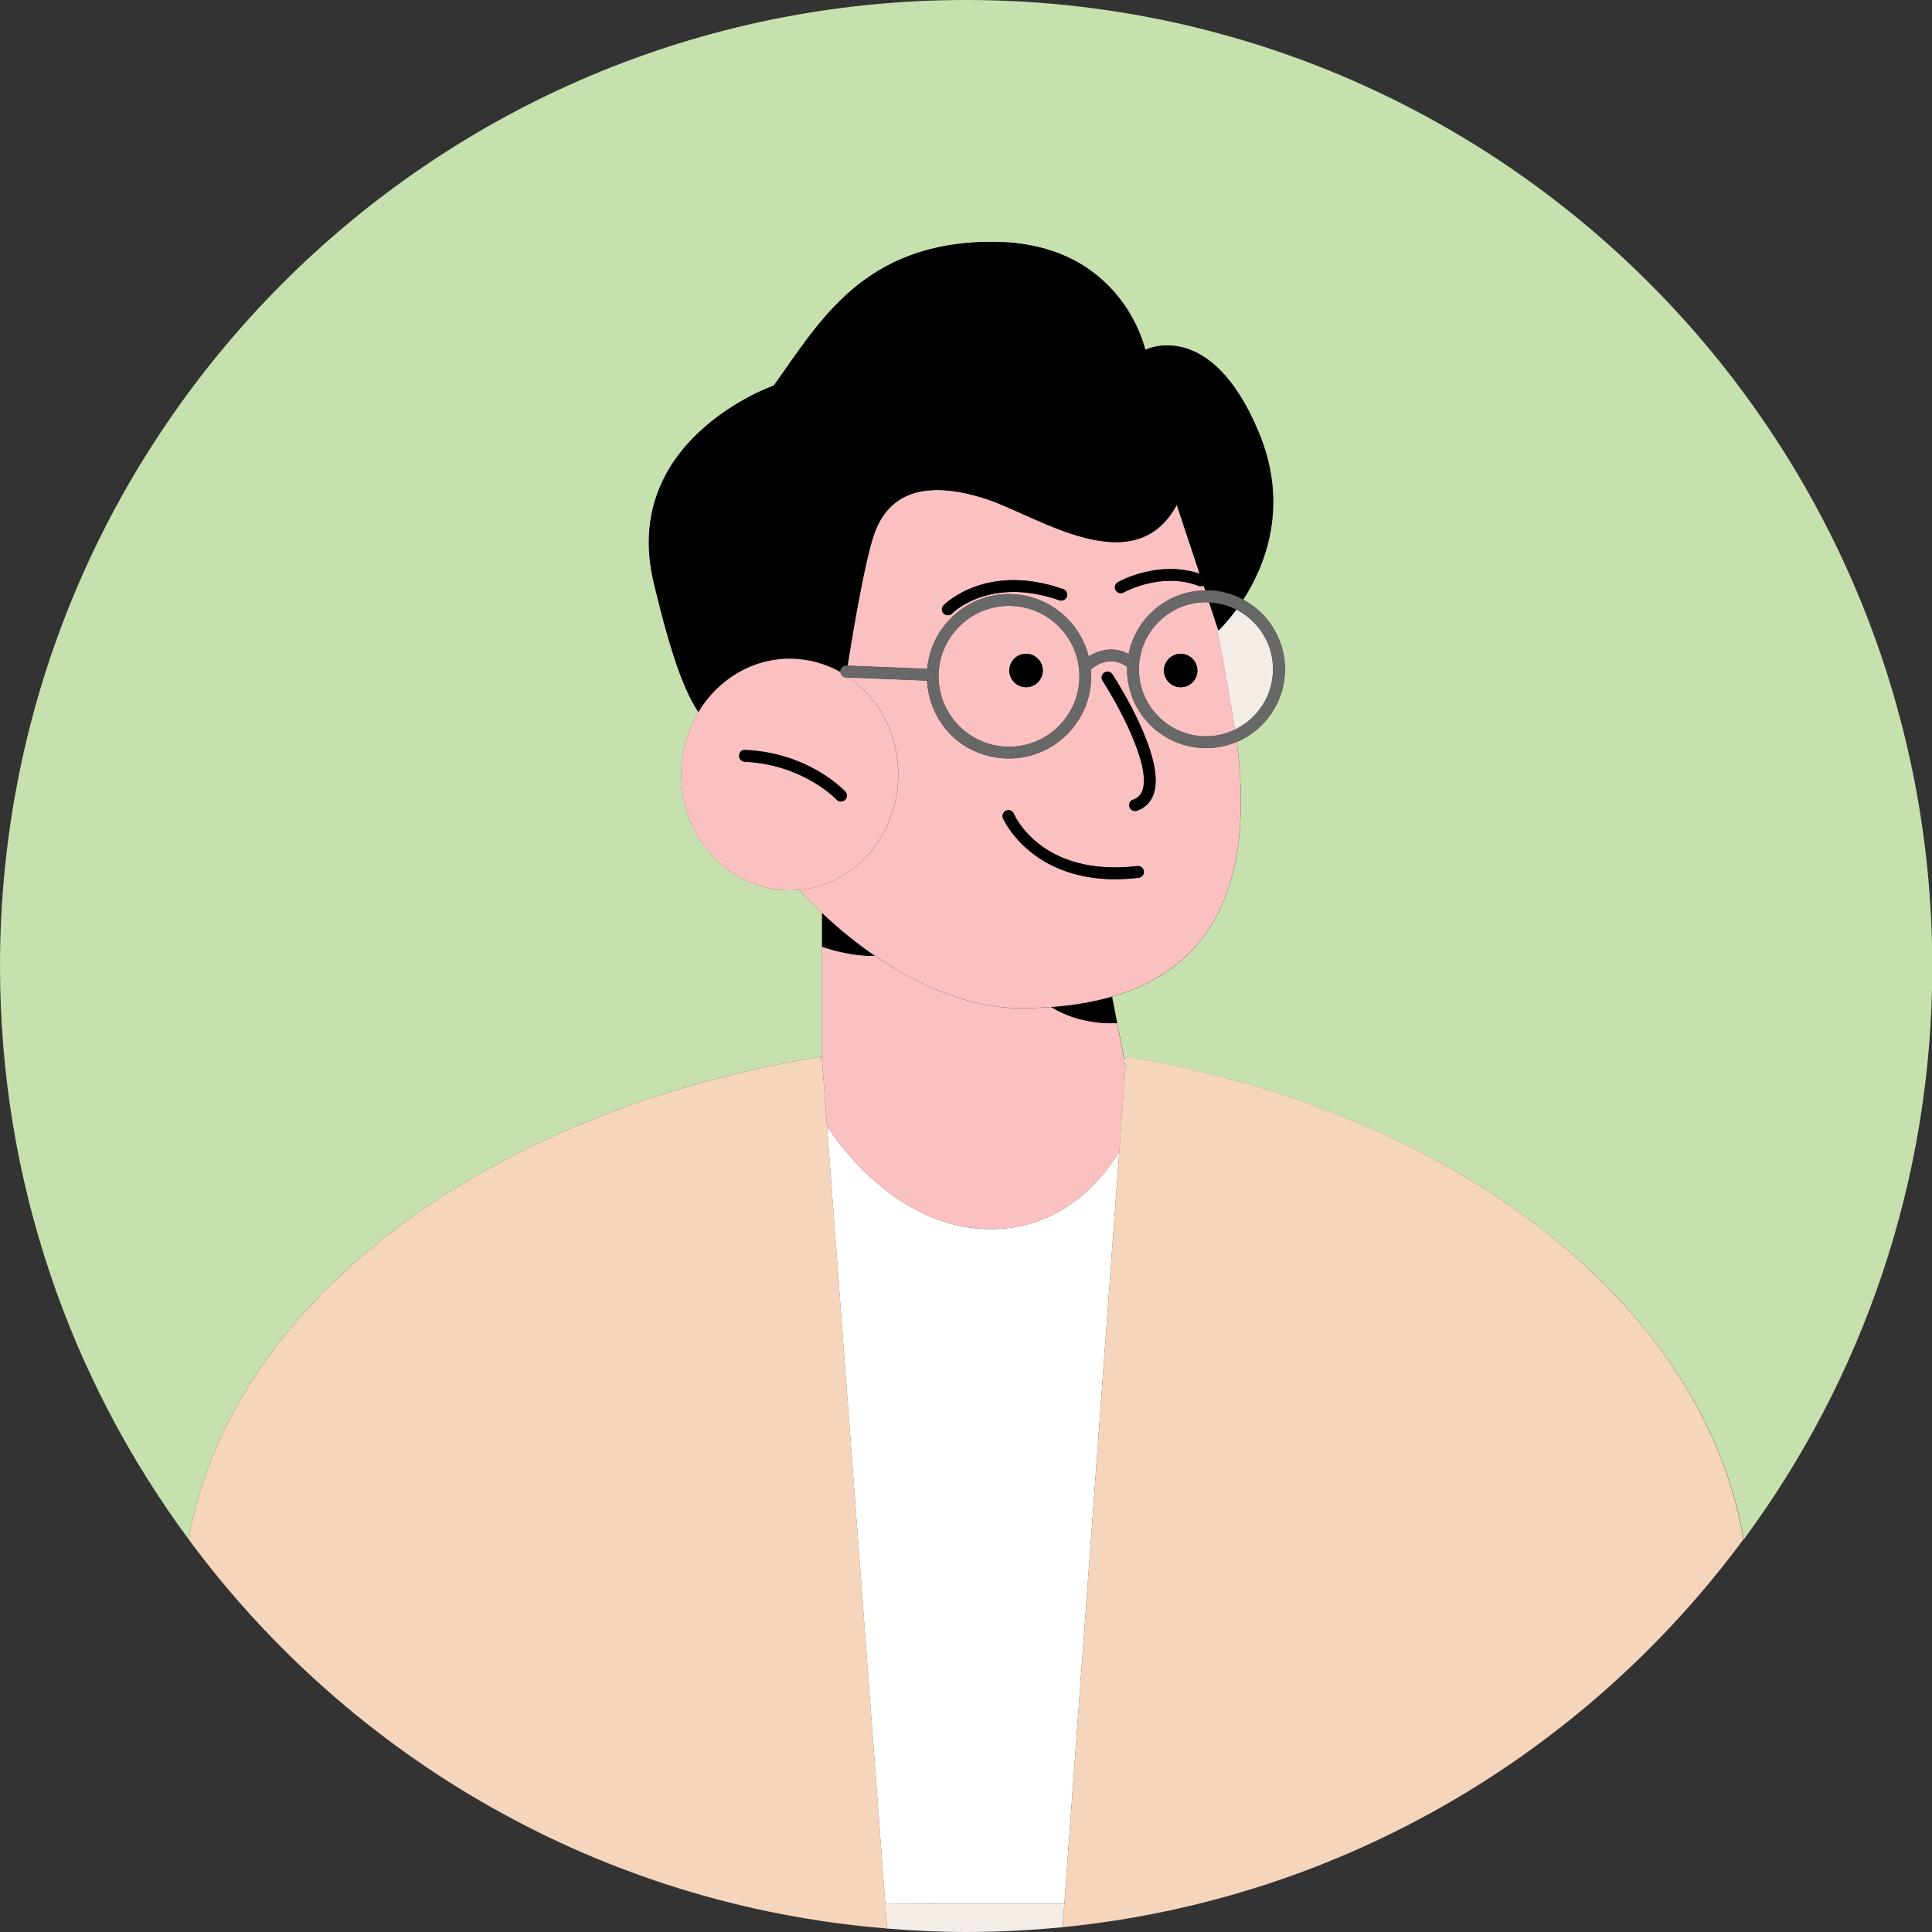
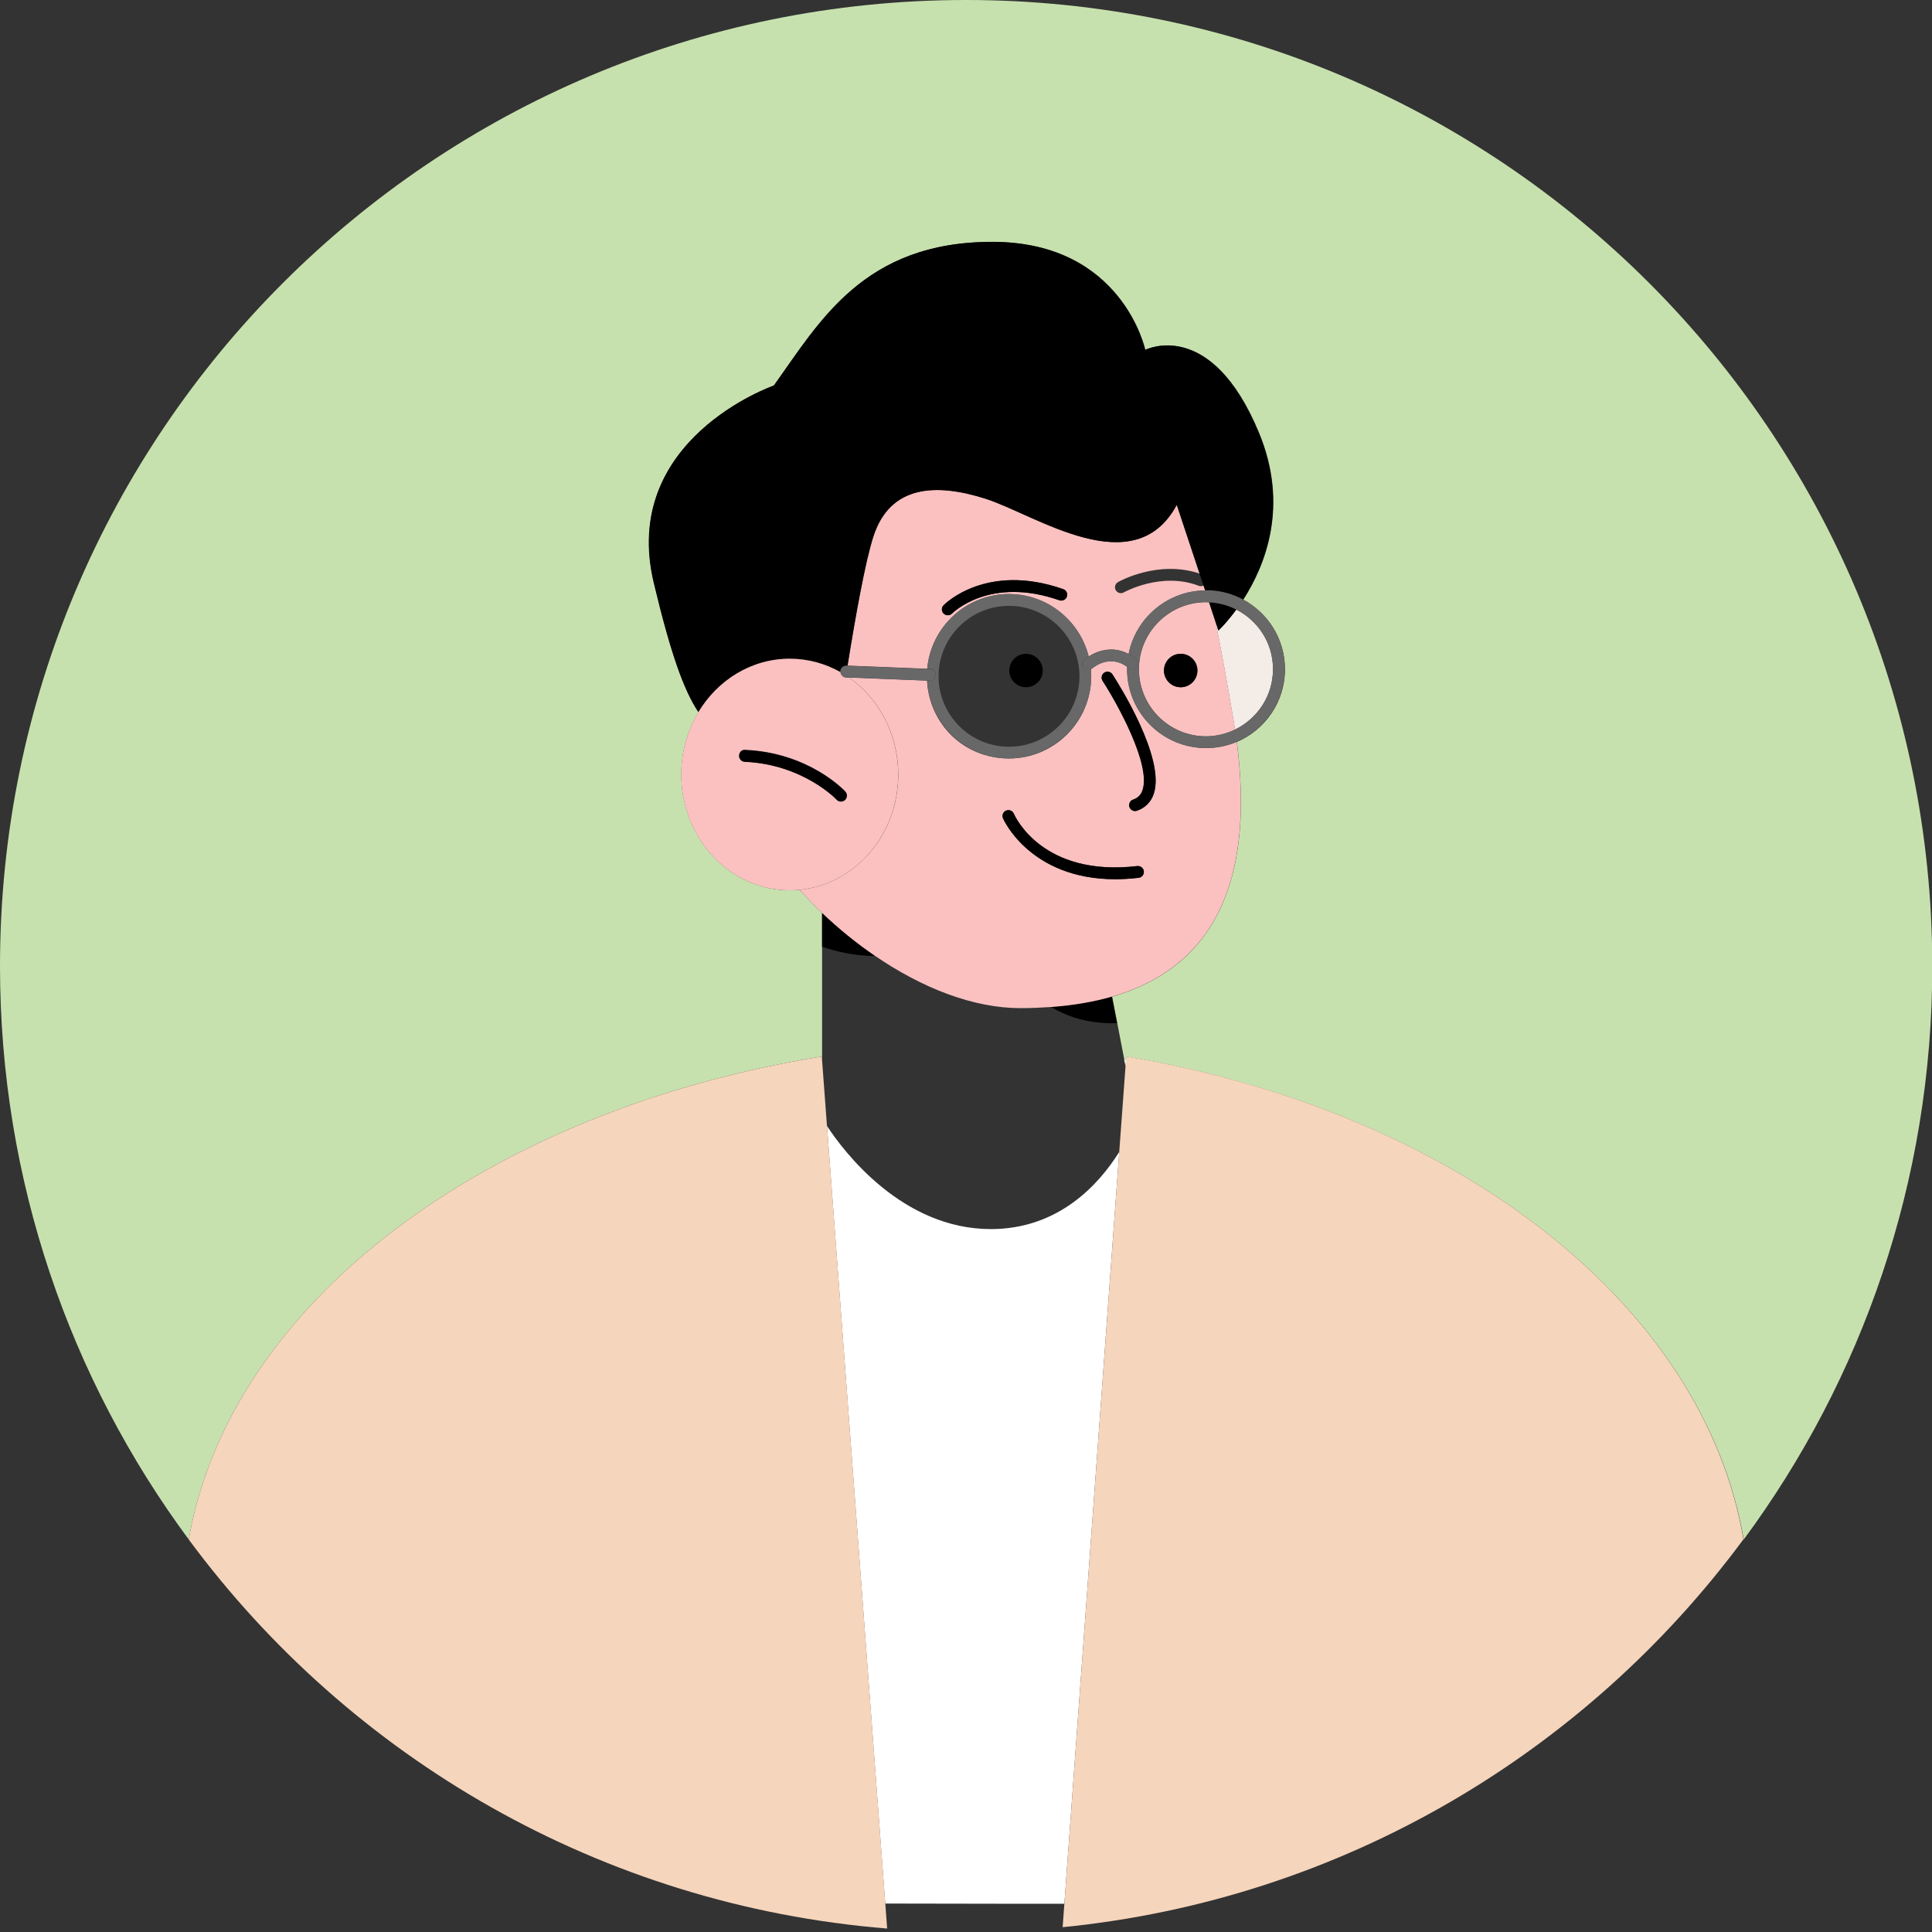
<svg xmlns="http://www.w3.org/2000/svg" id="_レイヤー_2" data-name="レイヤー 2" viewBox="0 0 201.03 201.03">
  <rect x="0" y="0" width="201.03" height="201.03" fill="#333333" stroke="none" />
  <defs>
    <style>
      .cls-1 {
        fill: #fff;
      }

      .cls-2 {
        fill: #f5d5bc;
      }

      .cls-3 {
        fill: #fac1c0;
      }

      .cls-4 {
        fill: #f4ece7;
      }

      .cls-5 {
        fill: #c7e1ae;
      }

      .cls-6 {
        fill: #686868;
      }
    </style>
  </defs>
  <g id="_ベース" data-name="ベース">
    <g>
      <path class="cls-5" d="m85.51,109.93l.03.4v-15.34c-.81-.77-1.59-1.57-2.34-2.4-.34.03-.68.05-1.02.05-6.24,0-11.29-5.4-11.29-12.05,0-2.4.66-4.63,1.8-6.51-1.53-2.28-2.9-6.18-4.63-13.41-3.59-14.98,12.48-20.56,12.48-20.56,4.73-6.58,9.31-14.98,22.79-14.95,13.48.03,15.85,11.24,15.85,11.24,0,0,6.81-3.47,11.82,8.6,3.18,7.64.65,13.86-1.63,17.4,2.58,1.38,4.34,4.11,4.34,7.24,0,3.39-2.07,6.31-5.01,7.56,1.67,13.03-1.38,23.15-12.98,26.51l.54,2.77h0l.73,3.79c.07,0,.13.02.2.03l.03-.35c34.01,5.65,60.03,25.61,64.22,50.24,12.33-16.69,19.62-37.32,19.62-59.65C201.03,45,156.03,0,100.52,0S0,45,0,100.52c0,22.35,7.3,42.98,19.64,59.67,4.28-24.64,30.98-44.61,65.87-50.26Z" />
      <path class="cls-4" d="m126.78,65.61l-.34-1.02c.68,3.18,1.23,6.45,1.79,9.67.1.56.19,1.11.27,1.66,2.34-1.13,3.96-3.52,3.96-6.28s-1.56-5.06-3.82-6.21c-1.03,1.41-1.86,2.18-1.86,2.18Z" />
-       <path class="cls-4" d="m110.75,198.09c-2.2,0-4.46,0-6.8,0-4.16,0-8.1,0-11.84-.02l.19,2.6c2.71.22,5.44.36,8.21.36,3.39,0,6.75-.17,10.06-.5l.18-2.44Z" />
      <path class="cls-1" d="m103.11,127.89c-9.27,0-15.35-8.12-17.06-10.73l6.06,80.91c3.74.01,7.67.02,11.84.02,2.34,0,4.61,0,6.8,0l5.71-78.23c-2.1,3.36-6.29,8.03-13.36,8.03Z" />
      <path class="cls-1" d="m117.17,110.28c-.07,0-.13-.02-.2-.03l.15.74.05-.72Z" />
-       <path class="cls-3" d="m103.11,127.89c7.07,0,11.25-4.67,13.36-8.03l.65-8.86-.15-.74-.73-3.79c-3.08.11-5.33-.75-6.86-1.68-1.02.07-2.08.12-3.2.12-4.88,0-10.2-2.07-15.13-5.44-2.24.03-4.35-.56-5.51-.96v-3.52s0,0,0,0v15.34l.51,6.83c1.71,2.61,7.79,10.73,17.06,10.73Z" />
      <path d="m109.37,104.78c1.53.93,3.79,1.79,6.86,1.68h0l-.54-2.77c-1.88.54-3.98.91-6.33,1.08Z" />
      <path d="m85.54,98.51c1.15.4,3.26.98,5.51.96-1.91-1.31-3.76-2.81-5.51-4.47v3.52Z" />
      <path class="cls-3" d="m126.45,64.59l-.63-1.91c-.11,0-.22-.02-.33-.02-3.85,0-6.98,3.13-6.98,6.98s3.13,6.98,6.98,6.98c1.08,0,2.11-.26,3.02-.7-.08-.55-.17-1.1-.27-1.66-.56-3.23-1.11-6.5-1.79-9.67Zm-3.59,6.92c-.96,0-1.74-.78-1.74-1.74s.78-1.74,1.74-1.74,1.74.78,1.74,1.74-.78,1.74-1.74,1.74Z" />
      <path class="cls-3" d="m104.99,61.82c4,0,7.36,2.77,8.29,6.49.94-.62,2.54-1.13,4.16-.26.74-3.74,4.02-6.57,7.97-6.61l-.17-.51c-.15.07-.33.09-.49.03-3.9-1.51-7.78.66-7.82.68-.1.06-.2.08-.3.08-.21,0-.42-.11-.53-.31-.17-.29-.07-.67.23-.84.17-.1,4.21-2.34,8.51-.88l-2.38-7.17c-4.43,8.25-14.65,1.07-19.83-.61-5.18-1.67-9.99-1.48-11.74,3.9-.84,2.6-1.86,8.28-2.69,13.45l8.28.33c.39-4.36,4.06-7.78,8.51-7.78Zm-6.81,1.16c.18-.18,4.49-4.46,12.45-1.68.32.11.49.46.38.78-.11.32-.46.49-.78.38-7.18-2.51-11.01,1.22-11.17,1.38-.12.12-.28.18-.44.18s-.31-.06-.43-.18c-.24-.24-.24-.62,0-.86Z" />
-       <path class="cls-3" d="m104.99,63.04c-4.04,0-7.33,3.29-7.33,7.33s3.29,7.33,7.33,7.33,7.33-3.29,7.33-7.33-3.29-7.33-7.33-7.33Zm1.78,8.46c-.96,0-1.74-.78-1.74-1.74s.78-1.74,1.74-1.74,1.74.78,1.74,1.74-.78,1.74-1.74,1.74Z" />
      <path class="cls-3" d="m91.05,99.46c4.93,3.37,10.25,5.44,15.13,5.44,1.12,0,2.17-.05,3.2-.12,2.34-.17,4.45-.54,6.33-1.08,11.6-3.36,14.65-13.47,12.98-26.51-.98.42-2.06.65-3.2.65-4.53,0-8.21-3.68-8.21-8.21,0-.08,0-.16.01-.23-1.86-1.4-3.58.09-3.66.16-.04.04-.09.05-.13.08.02.24.04.48.04.73,0,4.72-3.84,8.55-8.55,8.55s-8.29-3.6-8.53-8.1l-8.12-.32c3.09,2.15,5.13,5.86,5.13,10.09,0,6.29-4.51,11.44-10.27,12,.75.83,1.54,1.63,2.34,2.4,0,0,0,0,0,0,1.74,1.66,3.59,3.16,5.51,4.47Zm23.86-29.47c.28-.18.66-.1.85.18.57.88,5.56,8.73,4.29,12.45-.29.85-.89,1.45-1.74,1.74-.07.02-.13.03-.2.03-.25,0-.49-.16-.58-.41-.11-.32.06-.67.38-.78.5-.17.81-.49.98-.98.92-2.68-2.69-9.13-4.16-11.38-.18-.28-.1-.66.18-.85Zm-10.22,14.35c.31-.13.67.01.8.32.12.27,2.95,6.61,12.85,5.45.33-.04.64.2.68.54.04.34-.2.64-.54.68-.85.1-1.66.15-2.43.15-8.92,0-11.67-6.27-11.69-6.34-.13-.31.02-.67.32-.8Z" />
      <path d="m118.88,82.22c-.17.5-.48.81-.98.98-.32.11-.49.46-.38.78.09.25.33.41.58.41.07,0,.14-.01.2-.03.85-.3,1.45-.9,1.74-1.74,1.27-3.72-3.71-11.56-4.29-12.45-.19-.29-.56-.36-.85-.18-.28.18-.36.56-.18.85,1.47,2.26,5.07,8.71,4.16,11.38Z" />
      <path d="m116.05,91.49c.76,0,1.57-.05,2.43-.15.34-.04.58-.34.54-.68-.04-.34-.35-.58-.68-.54-9.9,1.15-12.73-5.18-12.85-5.45-.13-.31-.5-.45-.8-.32-.31.13-.46.49-.32.8.03.07,2.78,6.34,11.69,6.34Z" />
      <path d="m98.62,64.02c.16,0,.32-.06.44-.18.16-.16,3.99-3.89,11.17-1.38.32.11.67-.06.78-.38.11-.32-.06-.67-.38-.78-7.95-2.78-12.27,1.5-12.45,1.68-.24.24-.23.63,0,.86.12.12.27.18.43.18Z" />
-       <path d="m116.31,60.58c-.29.17-.4.54-.23.84.11.2.32.31.53.31.1,0,.21-.03.3-.08.04-.02,3.92-2.19,7.82-.68.17.06.34.05.49-.03l-.41-1.23c-4.31-1.46-8.34.78-8.51.88Z" />
      <path d="m106.76,68.03c-.96,0-1.74.78-1.74,1.74s.78,1.74,1.74,1.74,1.74-.78,1.74-1.74-.78-1.74-1.74-1.74Z" />
      <path d="m122.85,68.03c-.96,0-1.74.78-1.74,1.74s.78,1.74,1.74,1.74,1.74-.78,1.74-1.74-.78-1.74-1.74-1.74Z" />
      <path d="m125.81,62.68l.63,1.91.34,1.02s.83-.78,1.86-2.18c-.86-.44-1.82-.7-2.83-.75Z" />
      <path d="m82.17,68.54c1.91,0,3.71.51,5.28,1.4,0-.03-.02-.06-.02-.09.01-.34.32-.6.64-.59h.11c.83-5.17,1.84-10.84,2.69-13.44,1.74-5.38,6.56-5.57,11.74-3.9,5.18,1.67,15.4,8.86,19.83.61l2.38,7.17.41,1.23.17.51s.06,0,.08,0c1.4,0,2.71.35,3.86.97,2.28-3.54,4.81-9.76,1.63-17.4-5.02-12.07-11.82-8.6-11.82-8.6,0,0-2.37-11.2-15.85-11.24-13.48-.03-18.05,8.36-22.79,14.95,0,0-16.07,5.58-12.48,20.56,1.73,7.23,3.1,11.13,4.63,13.41,2.01-3.33,5.51-5.54,9.5-5.54Z" />
      <path class="cls-3" d="m93.46,80.59c0-4.23-2.04-7.94-5.13-10.09h-.3c-.31-.02-.54-.26-.57-.56-1.58-.89-3.37-1.4-5.28-1.4-3.99,0-7.49,2.21-9.5,5.54-1.13,1.88-1.8,4.11-1.8,6.51,0,6.66,5.06,12.05,11.29,12.05.35,0,.69-.02,1.02-.05,5.76-.55,10.27-5.71,10.27-12Zm-5.54,2.64c-.12.11-.27.16-.42.16-.16,0-.33-.07-.45-.2-.03-.04-3.49-3.67-9.56-3.94-.34-.01-.6-.3-.58-.64.01-.34.24-.62.64-.59,6.59.29,10.26,4.17,10.41,4.33.23.25.21.64-.03.87Z" />
      <path d="m77.55,78.04c-.4-.03-.62.25-.64.59-.02.34.25.62.58.64,6.07.27,9.53,3.9,9.56,3.94.12.13.28.2.45.2.15,0,.3-.06.42-.16.25-.23.26-.62.03-.87-.15-.16-3.81-4.04-10.41-4.33Z" />
      <path class="cls-6" d="m112.77,69.51c-.23-.25-.2-.64.05-.87.13-.11.28-.23.46-.34-.93-3.72-4.29-6.49-8.29-6.49-4.46,0-8.12,3.43-8.51,7.78h.31c.34.02.6.31.59.65-.01.33-.28.59-.61.59,0,0-.02,0-.02,0h-.28c.24,4.5,3.97,8.09,8.53,8.09s8.55-3.84,8.55-8.55c0-.25-.02-.49-.04-.73-.09.05-.18.08-.28.08-.17,0-.34-.07-.46-.2Zm-7.78,8.19c-4.04,0-7.33-3.29-7.33-7.33s3.29-7.33,7.33-7.33,7.33,3.29,7.33,7.33-3.29,7.33-7.33,7.33Z" />
      <path class="cls-6" d="m125.48,61.43s-.05,0-.08,0c-3.94.04-7.23,2.87-7.97,6.61.26.14.52.3.77.51.26.22.3.6.08.86-.22.26-.6.3-.86.08-.05-.04-.09-.07-.14-.1,0,.08-.01.16-.01.23,0,4.52,3.68,8.21,8.21,8.21,1.13,0,2.21-.23,3.2-.65,2.94-1.25,5.01-4.17,5.01-7.56,0-3.13-1.76-5.85-4.34-7.24-1.15-.62-2.47-.97-3.86-.97Zm6.98,8.2c0,2.76-1.62,5.15-3.96,6.28-.92.44-1.94.7-3.02.7-3.85,0-6.98-3.13-6.98-6.98s3.13-6.98,6.98-6.98c.11,0,.22.01.33.02,1.02.05,1.98.31,2.83.75,2.26,1.16,3.82,3.5,3.82,6.21Z" />
      <path class="cls-6" d="m118.29,69.42c.22-.26.18-.65-.08-.86-.26-.21-.51-.38-.77-.51-1.62-.87-3.21-.36-4.16.26-.18.11-.33.23-.46.34-.25.22-.27.61-.05.87.12.14.29.2.46.2.1,0,.19-.03.28-.08.04-.02.09-.04.13-.08.07-.06,1.8-1.56,3.66-.16.05.03.09.06.14.1.26.21.65.18.86-.08Z" />
      <path class="cls-6" d="m96.76,70.84c.33,0,.6-.26.61-.59.01-.34-.25-.62-.59-.64h-.31s-8.28-.34-8.28-.34h-.11c-.32-.02-.62.24-.64.58,0,.03.01.06.02.09.03.29.27.53.57.54h.3s8.12.34,8.12.34h.28s.02.01.02.01Z" />
      <path class="cls-2" d="m117.19,109.93l-.03.35-.05.72-.65,8.86-5.71,78.23-.18,2.44c29.02-2.88,54.4-18.11,70.84-40.36-4.18-24.63-30.21-44.59-64.22-50.24Z" />
      <path class="cls-2" d="m86.05,117.16l-.51-6.83-.03-.4c-34.89,5.65-61.59,25.62-65.87,50.26,16.78,22.71,42.89,38.07,72.67,40.48l-.19-2.6-6.06-80.91Z" />
    </g>
  </g>
</svg>